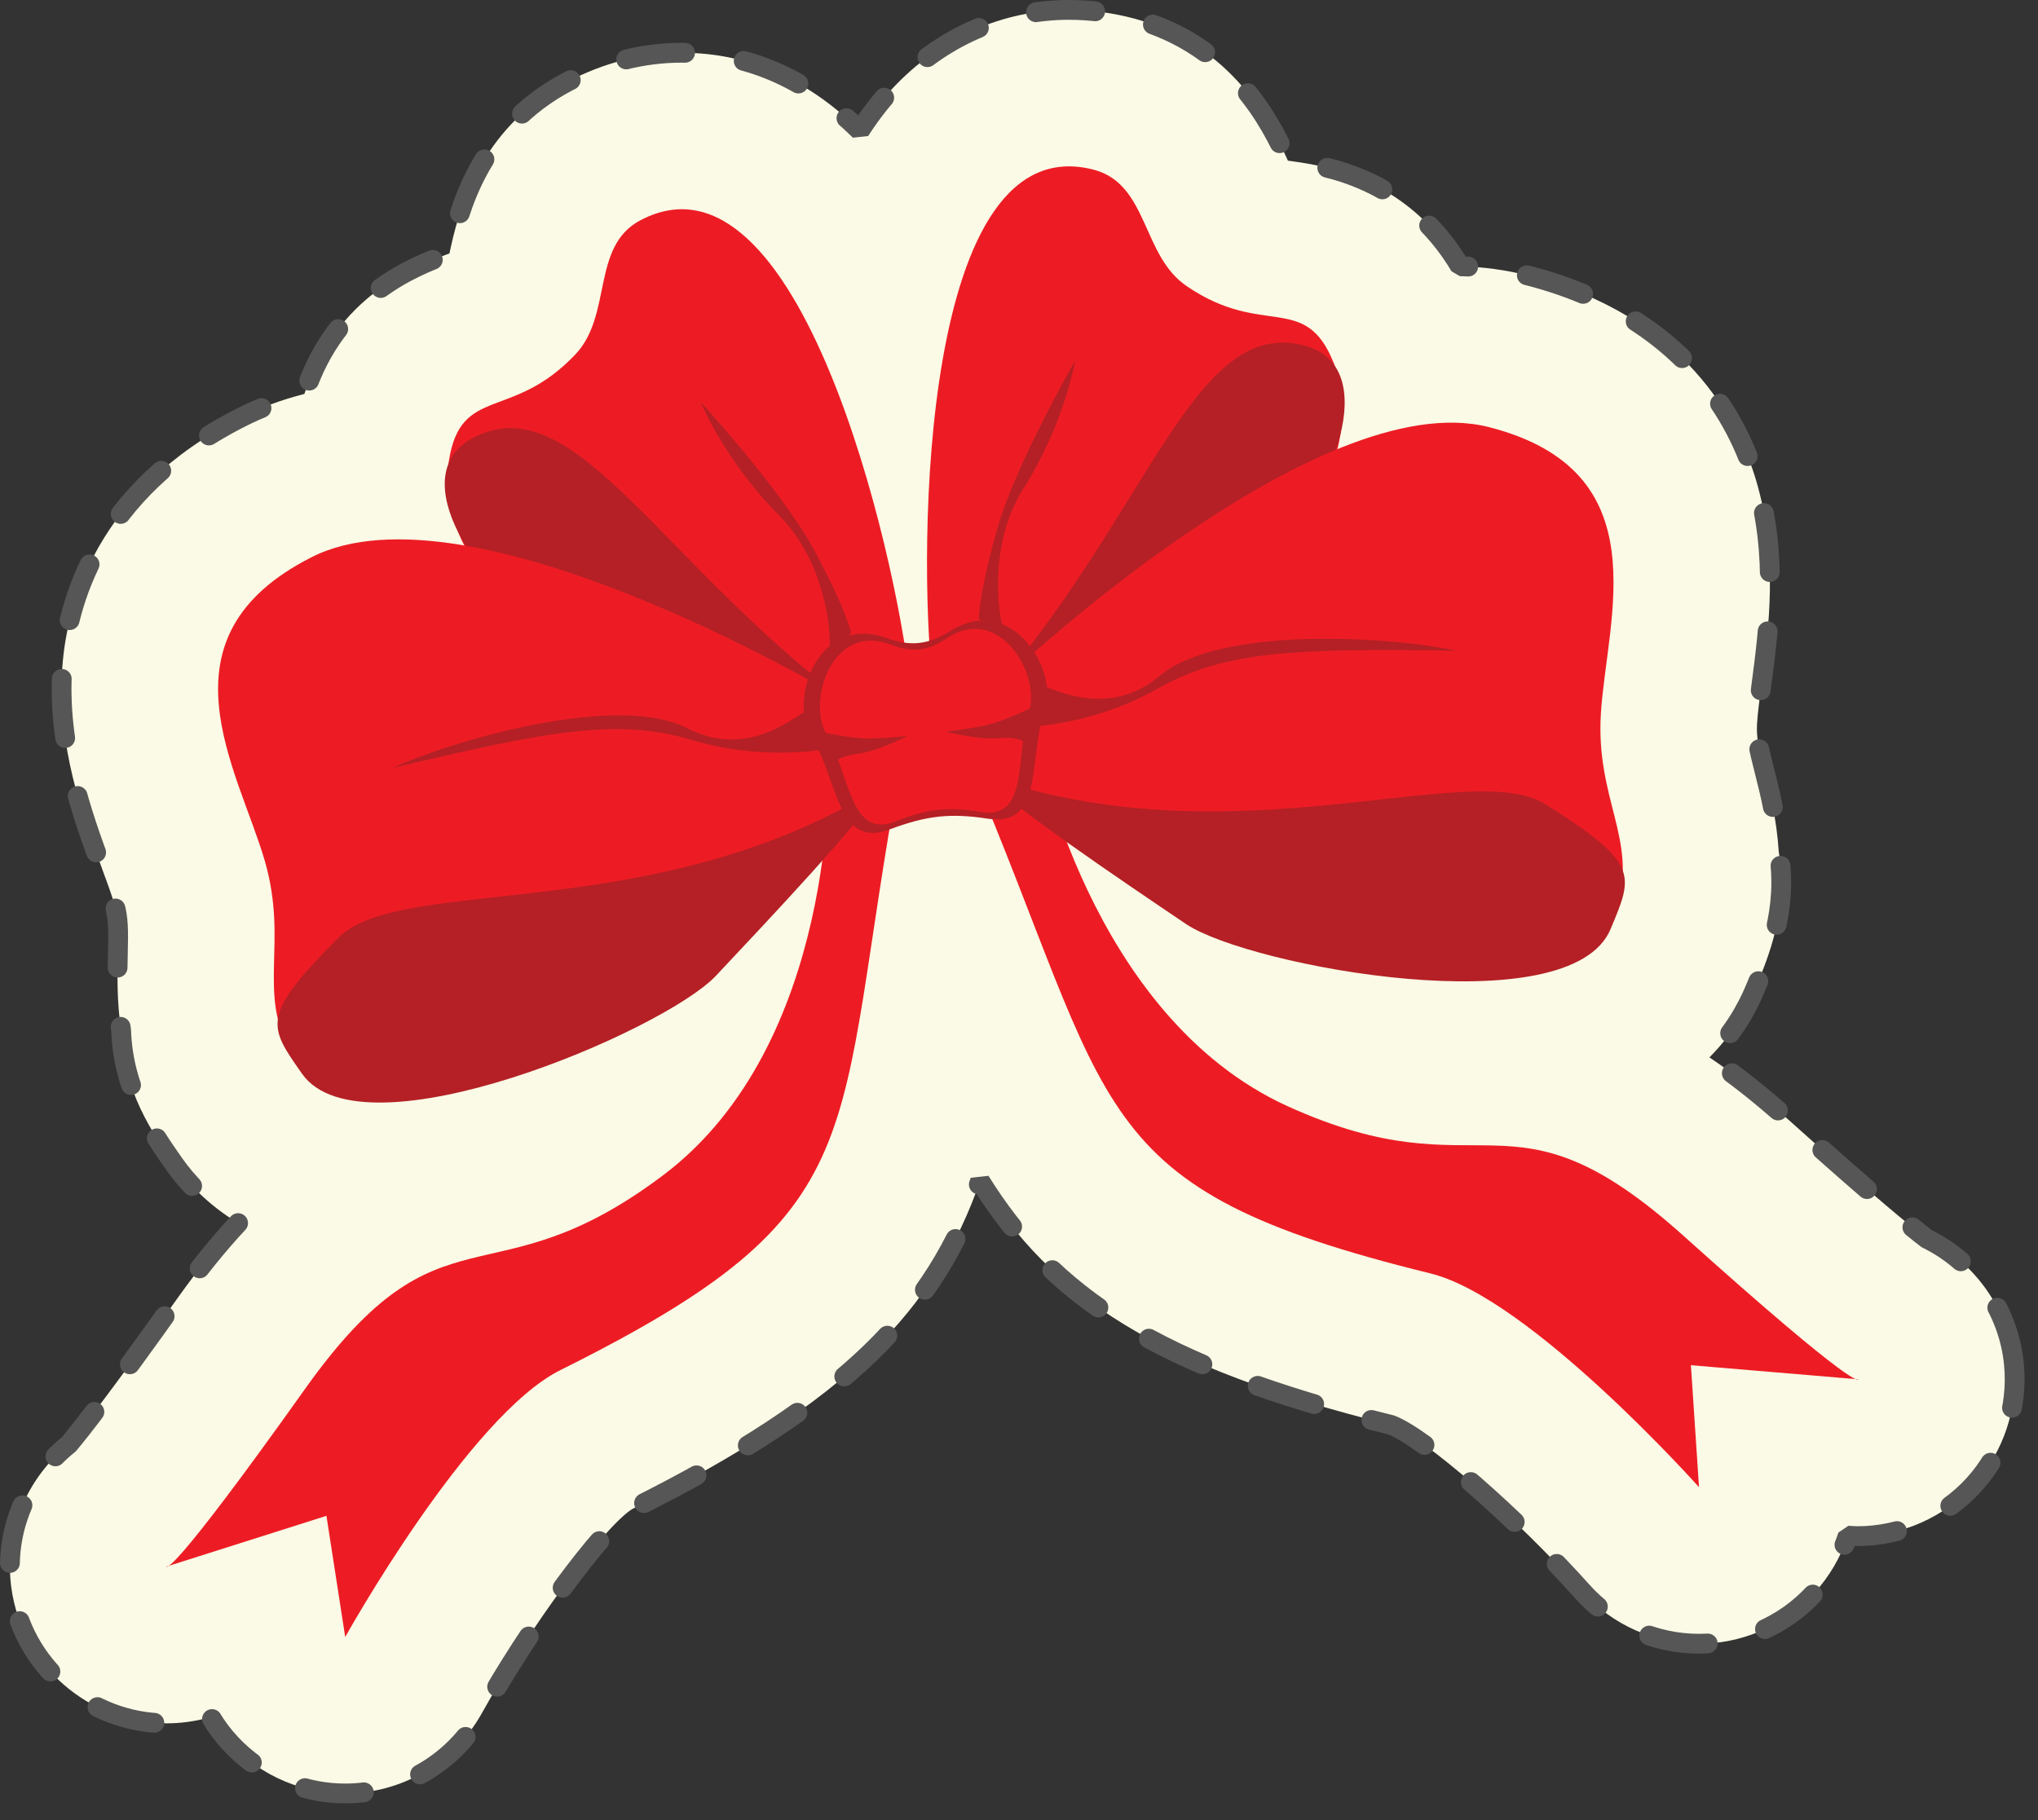
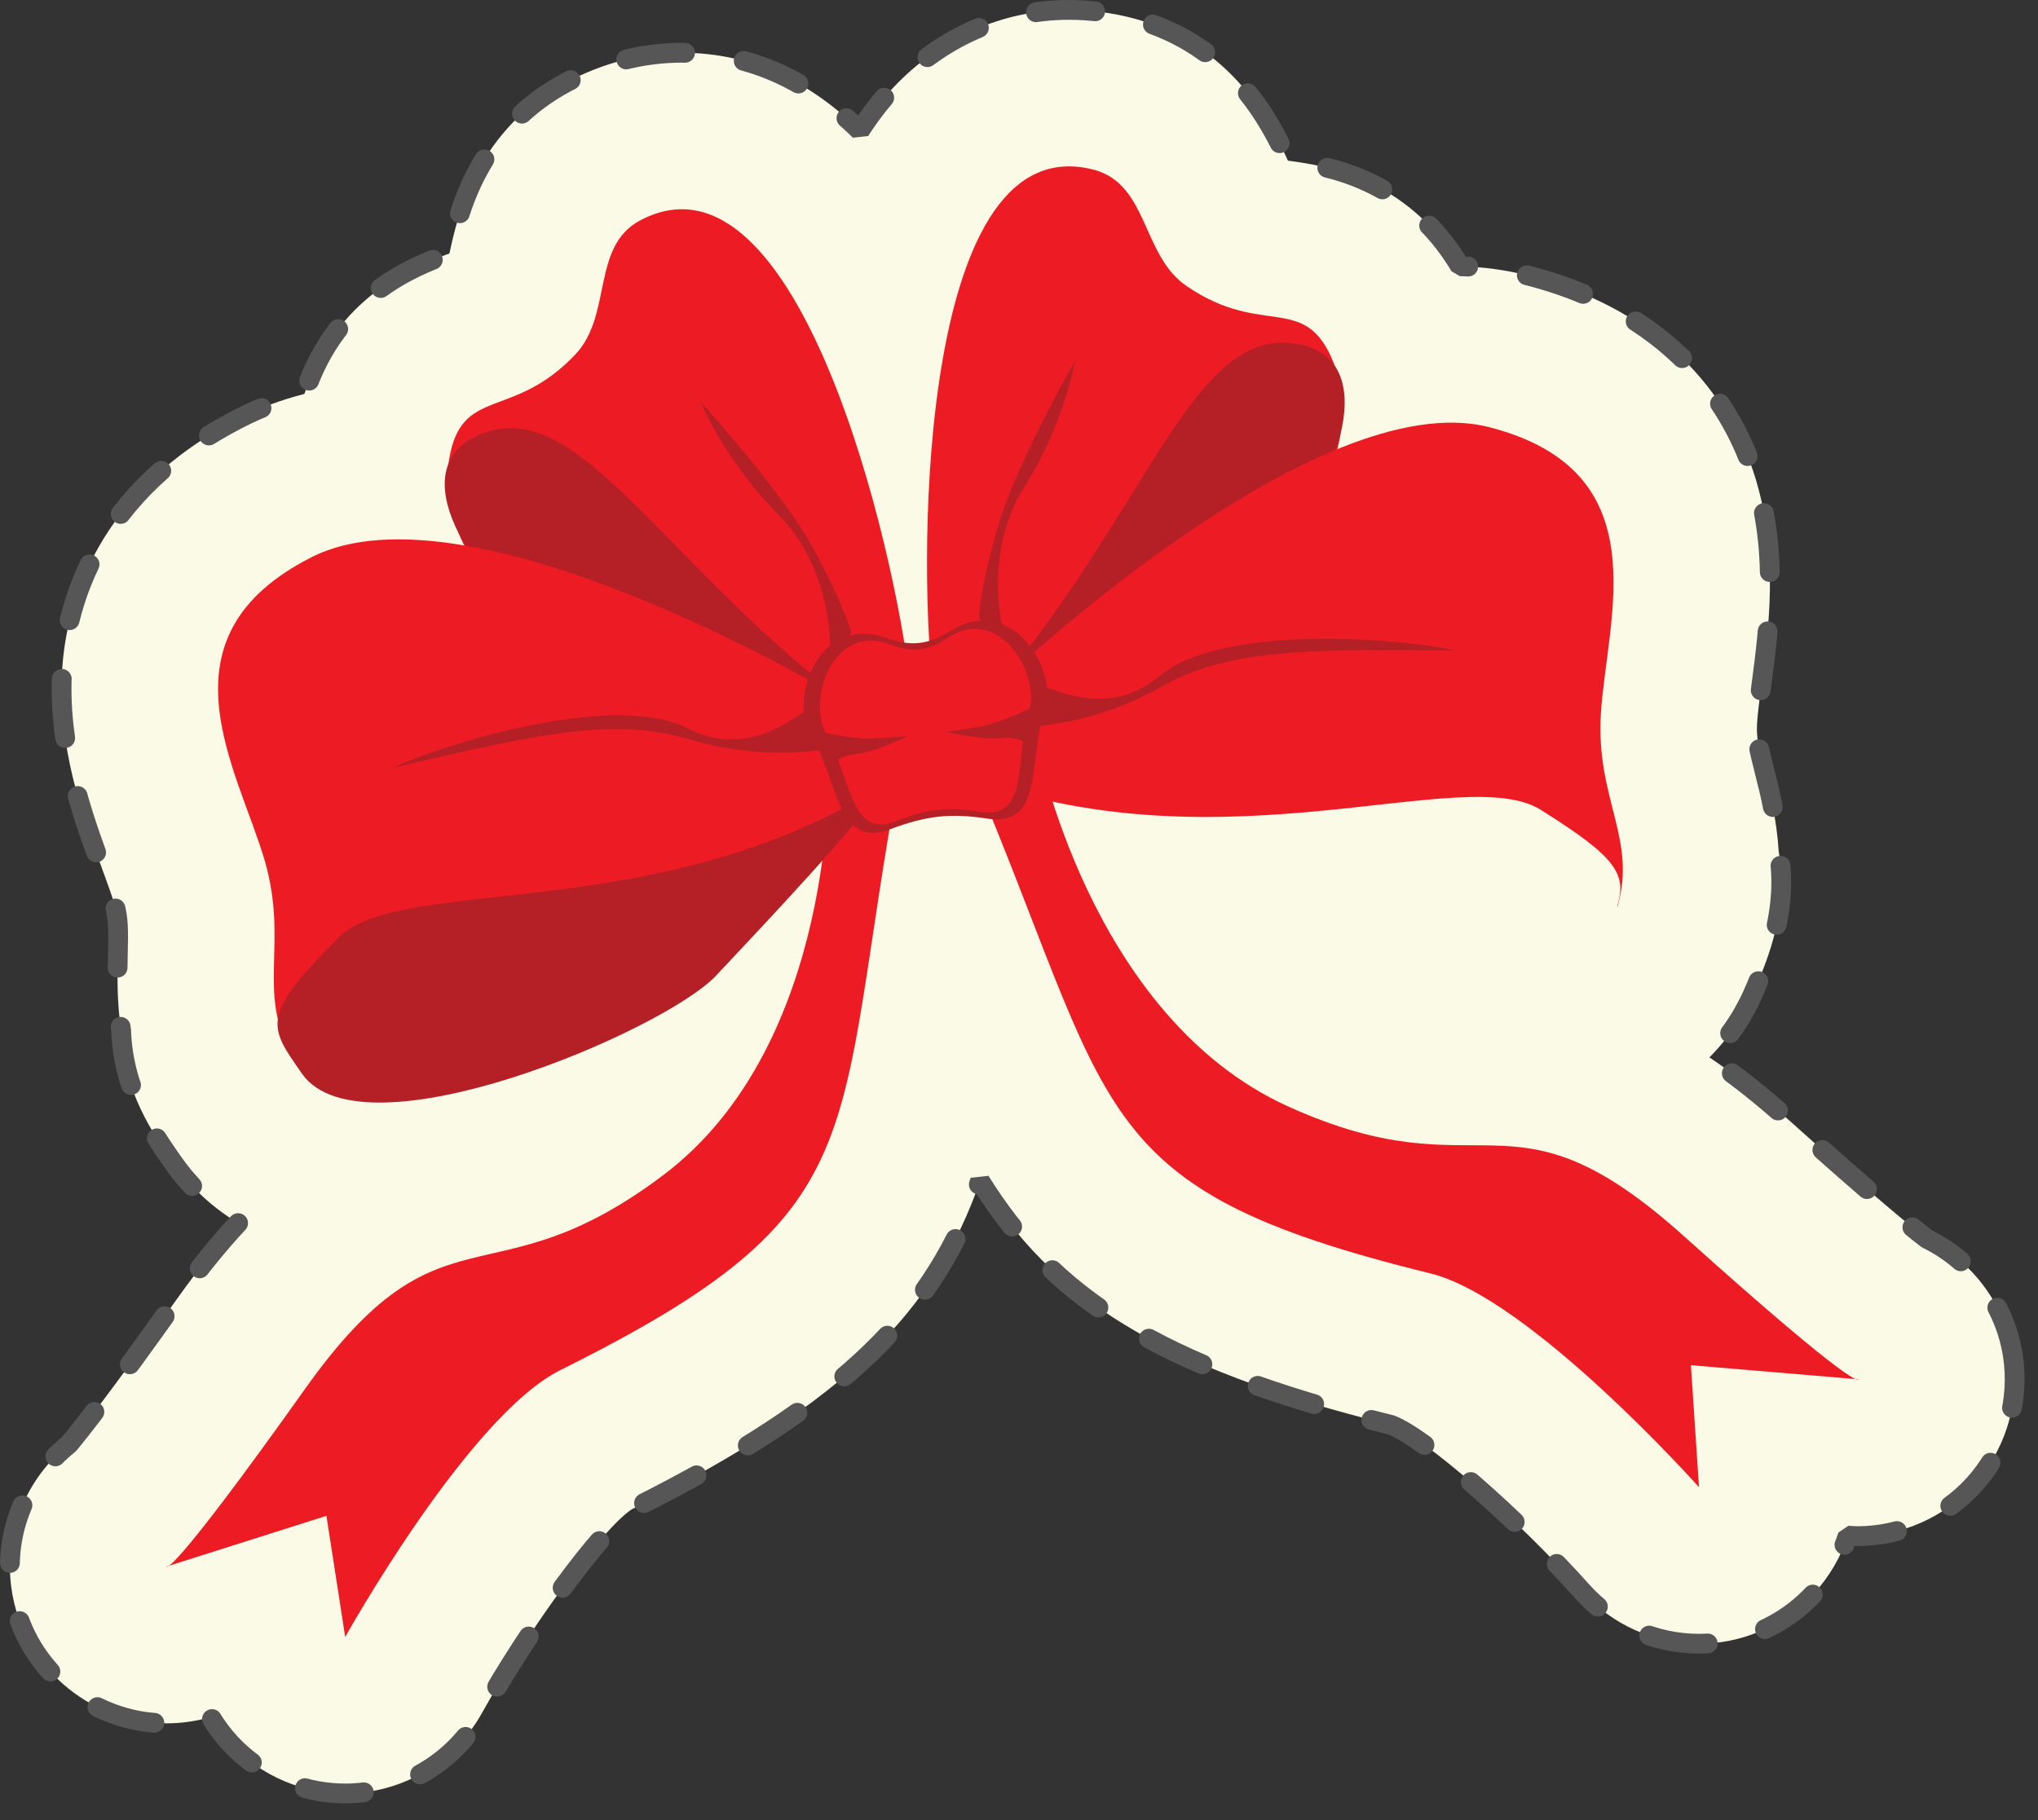
<svg xmlns="http://www.w3.org/2000/svg" width="103" height="92" viewBox="0 0 103 92" fill="none">
  <rect x="0" y="0" width="103" height="92" fill="#333333" stroke="none" />
  <path d="M101.784 68.964C101.514 66.16 99.793 63.798 97.383 62.619C96.671 62.075 94.78 60.548 90.376 56.591C88.955 55.315 87.635 54.283 86.393 53.45C87.518 52.323 88.252 51.09 88.732 49.925C89.372 48.391 90.38 45.978 89.897 43.052C89.796 41.417 89.447 40.037 89.179 38.98C88.886 37.824 88.758 37.282 88.801 36.571C88.833 36.049 88.928 35.328 89.029 34.564C89.39 31.823 89.884 28.068 88.749 24.27C87.856 21.282 85.171 15.965 77.221 13.928C76.127 13.648 74.976 13.491 73.791 13.459C71.114 8.972 66.948 8.383 65.258 8.144C65.206 8.137 65.149 8.128 65.091 8.121C64.228 6.213 62.29 2.306 57.353 0.946C56.246 0.65 55.126 0.5 54.027 0.5C50.685 0.5 47.529 1.897 45.14 4.434C44.521 5.091 43.963 5.819 43.457 6.605C41.027 4.203 38.065 2.667 34.46 2.667C32.479 2.667 30.537 3.159 28.686 4.131C24.192 6.494 23.146 10.75 22.716 12.81C22.664 12.83 22.612 12.849 22.566 12.866C20.962 13.466 17.01 14.945 15.383 19.914C14.237 20.204 13.162 20.603 12.167 21.112C4.83 24.83 3.368 30.614 3.15 33.73C2.872 37.69 4.18 41.247 5.134 43.844C5.4 44.567 5.651 45.25 5.784 45.712C5.989 46.431 5.985 47.029 5.957 48.206C5.931 49.3 5.899 50.608 6.124 52.113C6.225 55.155 7.758 57.346 8.735 58.743L8.807 58.846C9.42 59.714 10.448 60.867 12.036 61.825C11.056 62.874 10.045 64.115 8.993 65.592C5.569 70.41 4.057 72.317 3.478 73.009C1.354 74.705 0.188 77.431 0.573 80.258C1.107 84.177 4.475 87.112 8.431 87.113C9.039 87.113 9.807 87.039 10.65 86.795C11.8 88.725 13.746 90.122 16.051 90.534C16.518 90.617 16.985 90.658 17.447 90.658C20.279 90.658 22.943 89.133 24.356 86.595C26.766 82.266 30.425 77.293 31.93 76.293C42.928 70.812 47.262 66.188 49.533 59.701C53.161 65.53 58.397 69.092 70.313 72.031C72.015 72.685 76.588 76.67 79.962 80.442C81.495 82.163 83.658 83.089 85.868 83.089C86.897 83.089 87.936 82.887 88.926 82.472C91.092 81.563 92.69 79.768 93.387 77.625C93.551 77.635 93.714 77.651 93.878 77.651H93.879C96.109 77.651 98.26 76.701 99.76 75.051C101.261 73.401 101.998 71.184 101.784 68.964Z" fill="#FAFAE6" stroke="#565656" stroke-miterlimit="10" stroke-linecap="round" stroke-linejoin="bevel" stroke-dasharray="3 3" />
  <path fill-rule="evenodd" clip-rule="evenodd" d="M52.401 37.548C52.401 37.548 55.032 51.35 65.081 55.921C75.107 60.471 76.185 54.476 85.091 62.476C93.997 70.477 93.911 69.722 93.911 69.722L85.458 69.01L85.868 75.177C85.868 75.177 77.35 65.624 72.304 64.373C54.665 60.039 56.498 56.244 48.908 38.41L52.401 37.548Z" fill="#ED1C24" />
  <path fill-rule="evenodd" clip-rule="evenodd" d="M41.878 38.714C41.878 38.714 42.331 52.752 33.533 59.393C24.735 66.035 22.385 60.429 15.441 70.175C8.498 79.944 8.411 79.19 8.411 79.19L16.498 76.624L17.447 82.748C17.447 82.748 23.679 71.556 28.337 69.249C44.595 61.162 41.986 57.842 45.5 38.801L41.878 38.714Z" fill="#ED1C24" />
  <path fill-rule="evenodd" clip-rule="evenodd" d="M47.118 34.292C46.407 27.844 46.514 6.237 55.312 8.588C58.051 9.342 57.705 12.944 59.991 14.474C63.852 17.105 65.964 14.733 67.409 18.356C68.358 20.728 67.818 24.523 65.015 26.637C62.189 28.751 49.619 35.607 49.619 35.607L47.118 34.292Z" fill="#ED1C24" />
  <path fill-rule="evenodd" clip-rule="evenodd" d="M64.757 26.982C62.471 28.707 52.897 33.731 49.619 35.607C58.072 26.163 60.228 15.941 65.942 17.472C69.997 18.572 67.064 25.257 64.757 26.982Z" fill="#B42025" />
  <path fill-rule="evenodd" clip-rule="evenodd" d="M50.978 34.142C50.978 34.142 66.59 19.371 75.258 21.592C83.927 23.813 81.21 31.209 80.907 36.083C80.648 40.396 82.74 42.38 81.748 45.83H81.727C82.244 44.169 81.684 43.329 77.867 40.935C74.029 38.52 61.997 43.954 49.339 39.426L50.978 34.142Z" fill="#ED1C24" />
-   <path fill-rule="evenodd" clip-rule="evenodd" d="M81.404 46.951C79.377 51.868 63.14 48.849 59.949 46.714C56.757 44.558 51.022 40.697 49.576 39.145C62.234 43.673 74.267 38.239 78.105 40.654C82.87 43.651 82.547 44.212 81.404 46.951Z" fill="#B42025" />
  <path fill-rule="evenodd" clip-rule="evenodd" d="M51.755 36.751C51.755 36.751 55.139 36.729 58.547 34.789C61.954 32.87 65.533 32.784 73.598 32.891C70.169 32.158 61.608 31.641 58.612 34.164C55.614 36.687 52.444 34.25 52.337 34.639L51.755 36.751Z" fill="#B42025" />
  <path fill-rule="evenodd" clip-rule="evenodd" d="M51.021 32.482C50.632 32.46 49.641 27.996 51.71 24.718C53.802 21.42 54.34 18.228 54.34 18.228C54.34 18.228 51.386 23.36 50.438 26.616C49.489 29.872 49.468 31.274 49.468 31.274L51.021 32.482Z" fill="#B42025" />
  <path fill-rule="evenodd" clip-rule="evenodd" d="M45.975 34.422C45.264 27.974 40.412 6.906 32.369 11.133C29.867 12.449 30.967 15.898 29.091 17.904C25.878 21.311 23.29 19.456 22.687 23.295C22.298 25.818 23.636 29.419 26.849 30.864C30.04 32.309 43.819 36.234 43.819 36.234L45.975 34.422Z" fill="#ED1C24" />
  <path fill-rule="evenodd" clip-rule="evenodd" d="M27.15 31.144C29.759 32.33 40.218 35.133 43.818 36.233C33.49 28.879 29.177 19.37 23.916 22.13C20.207 24.071 24.541 29.958 27.15 31.144Z" fill="#B42025" />
  <path fill-rule="evenodd" clip-rule="evenodd" d="M42.179 35.112C42.179 35.112 23.721 24.093 15.742 28.169C7.742 32.223 12.033 38.864 13.392 43.545C14.578 47.706 12.982 50.1 14.707 53.249V53.228C13.844 51.739 14.211 50.791 17.424 47.621C20.637 44.429 33.553 47.103 44.917 39.922L42.179 35.112Z" fill="#ED1C24" />
  <path fill-rule="evenodd" clip-rule="evenodd" d="M15.269 54.283C18.331 58.617 33.511 52.126 36.164 49.344C38.795 46.542 43.56 41.516 44.638 39.683C33.274 46.864 20.358 44.19 17.123 47.382C13.134 51.371 13.565 51.846 15.269 54.283Z" fill="#B42025" />
  <path fill-rule="evenodd" clip-rule="evenodd" d="M44.789 32.244C41.36 31.036 39.873 35.327 40.972 37.139C42.374 39.425 42.287 42.939 44.961 41.926C46.816 41.236 48.002 41.085 49.942 41.387C52.788 41.796 51.947 38.368 52.811 35.823C53.5 33.818 51.085 29.958 48.023 31.899C46.924 32.589 46.018 32.697 44.789 32.244Z" fill="#B42025" />
  <path fill-rule="evenodd" clip-rule="evenodd" d="M45.026 32.589C42.072 31.446 40.8 35.392 41.749 37.074C42.978 39.187 42.956 42.444 45.264 41.516C46.859 40.891 47.894 40.762 49.576 41.042C52.034 41.43 51.28 38.282 52.013 35.932C52.595 34.099 50.504 30.497 47.851 32.266C46.881 32.912 46.104 32.999 45.026 32.589Z" fill="#ED1C24" />
  <path fill-rule="evenodd" clip-rule="evenodd" d="M41.382 36.966C41.382 36.966 42.977 37.355 44.013 37.333C45.07 37.29 45.867 37.204 45.867 37.204C45.867 37.204 44.293 38.002 43.301 38.11C42.288 38.239 41.986 38.692 41.986 38.692L41.382 36.966Z" fill="#B42025" />
  <path fill-rule="evenodd" clip-rule="evenodd" d="M52.121 35.78C52.121 35.78 50.654 36.514 49.62 36.707C48.585 36.901 47.808 36.987 47.808 36.987C47.808 36.987 49.49 37.419 50.504 37.311C51.496 37.203 51.906 37.591 51.906 37.591L52.121 35.78Z" fill="#B42025" />
  <path fill-rule="evenodd" clip-rule="evenodd" d="M41.986 37.829C41.986 37.829 38.686 38.54 34.935 37.397C31.183 36.276 27.668 36.966 19.84 38.82C23.01 37.376 31.247 35.004 34.74 36.815C38.212 38.605 40.778 35.543 40.95 35.909L41.986 37.829Z" fill="#B42025" />
  <path fill-rule="evenodd" clip-rule="evenodd" d="M41.77 33.516C42.137 33.387 42.137 28.836 39.398 26.076C36.638 23.317 35.409 20.319 35.409 20.319C35.409 20.319 39.42 24.696 41.059 27.65C42.698 30.626 43.021 31.985 43.021 31.985L41.77 33.516Z" fill="#B42025" />
</svg>